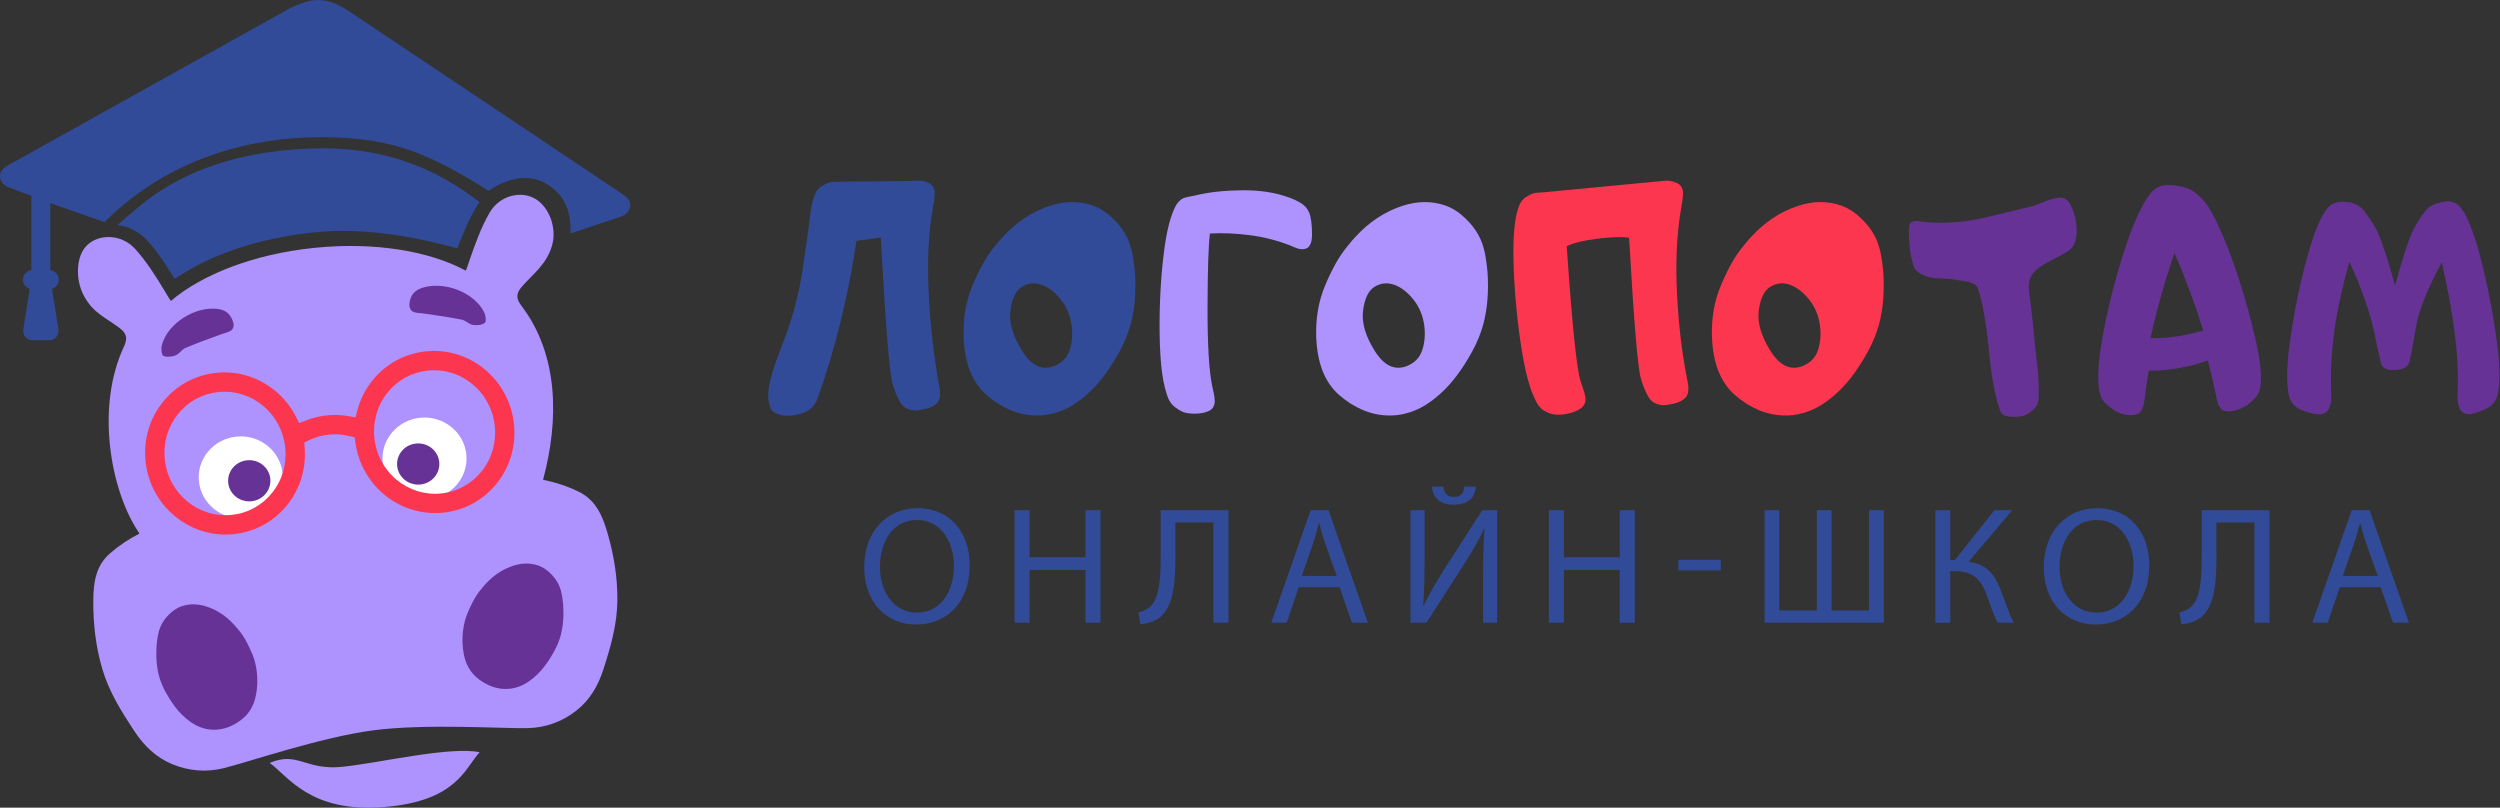
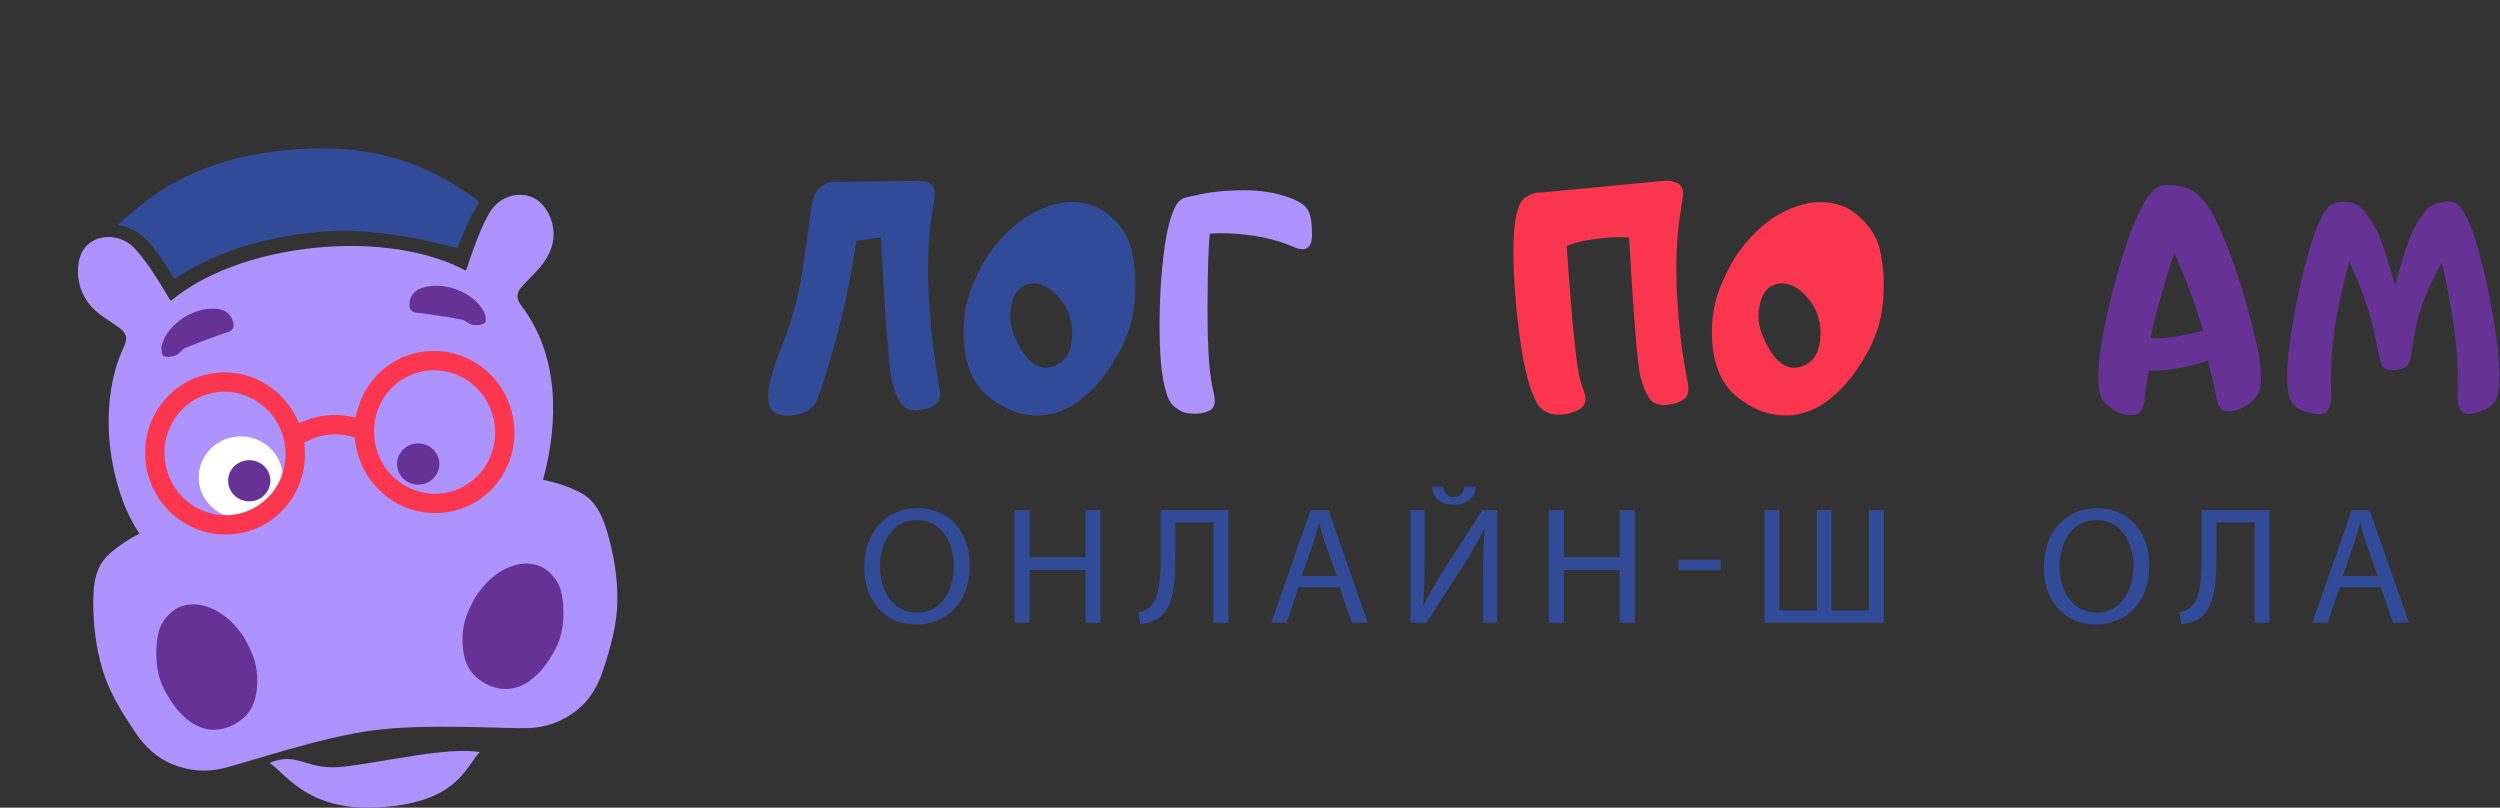
<svg xmlns="http://www.w3.org/2000/svg" width="130" height="42" viewBox="0 0 130 42" fill="none">
  <rect x="0" y="0" width="130" height="42" fill="#333333" stroke="none" />
  <g clip-path="url(#clip0_121_13253)">
    <path d="M44.535 12.521C44.12 15.338 43.458 18.039 42.55 20.62C42.443 20.941 42.291 21.168 42.093 21.301C41.895 21.435 41.66 21.525 41.389 21.575C41.117 21.624 40.895 21.633 40.719 21.602C40.544 21.571 40.399 21.522 40.281 21.453C40.068 21.348 39.957 21.047 39.947 20.55C39.936 20.053 40.183 19.171 40.688 17.904C41.192 16.637 41.544 15.321 41.746 13.957C41.946 12.591 42.074 11.671 42.13 11.194C42.175 10.786 42.252 10.441 42.357 10.156C42.428 9.965 42.538 9.816 42.685 9.71C42.848 9.606 42.981 9.536 43.084 9.502C43.188 9.468 43.335 9.451 43.523 9.451C46.105 9.432 47.486 9.413 47.666 9.395C47.846 9.376 48.043 9.41 48.257 9.497C48.47 9.584 48.586 9.753 48.607 10.008C48.607 10.149 48.595 10.294 48.568 10.443C48.542 10.591 48.519 10.733 48.5 10.87C48.278 12.174 48.207 13.654 48.295 15.314C48.381 16.973 48.563 18.571 48.843 20.11C48.919 20.506 48.887 20.781 48.749 20.934C48.609 21.09 48.407 21.197 48.144 21.259C47.962 21.301 47.803 21.33 47.664 21.342C47.528 21.354 47.37 21.327 47.193 21.259C47.035 21.202 46.904 21.083 46.797 20.897C46.65 20.649 46.52 20.328 46.408 19.932C46.25 19.382 46.047 16.856 45.8 12.352L44.535 12.521Z" fill="#314B98" />
    <path d="M50.554 14.884C50.717 14.49 50.898 14.107 51.099 13.74C51.299 13.373 51.534 13.032 51.804 12.716C51.916 12.574 52.03 12.441 52.145 12.318C52.86 11.54 53.675 11.002 54.588 10.705C55.374 10.445 56.128 10.442 56.848 10.696C57.198 10.821 57.543 11.046 57.883 11.372C58.223 11.7 58.482 12.062 58.659 12.457C58.771 12.716 58.852 12.993 58.903 13.286C58.954 13.58 58.992 13.868 59.017 14.154C59.083 15.154 59.01 16.059 58.796 16.868C58.659 17.357 58.463 17.831 58.211 18.291C57.957 18.751 57.694 19.163 57.419 19.528C57.009 20.078 56.539 20.541 56.012 20.915C55.485 21.288 54.917 21.512 54.307 21.587C53.694 21.649 53.1 21.56 52.527 21.319C52.091 21.133 51.684 20.875 51.306 20.546C50.928 20.215 50.639 19.793 50.435 19.281C50.243 18.78 50.134 18.197 50.108 17.529C50.076 16.563 50.225 15.682 50.554 14.884ZM52.541 16.163C52.466 16.781 52.667 17.474 53.149 18.244C53.631 19.014 54.186 19.277 54.815 19.037C55.222 18.876 55.488 18.603 55.618 18.217C55.747 17.831 55.784 17.406 55.728 16.943C55.662 16.424 55.474 15.97 55.166 15.581C54.856 15.192 54.521 14.934 54.162 14.807C53.801 14.681 53.463 14.717 53.142 14.913C52.823 15.11 52.622 15.528 52.541 16.163Z" fill="#314B98" />
    <path d="M62.176 10.159C62.855 9.991 63.663 9.904 64.599 9.894C65.534 9.885 66.359 10.015 67.076 10.288C67.253 10.35 67.441 10.439 67.635 10.553C67.829 10.667 67.977 10.833 68.073 11.048C68.175 11.289 68.225 11.675 68.225 12.206C68.225 12.737 68.04 12.988 67.67 12.957C67.568 12.95 67.465 12.924 67.362 12.878C67.258 12.832 67.157 12.79 67.06 12.754C66.391 12.494 65.692 12.318 64.965 12.226C64.238 12.134 63.553 12.105 62.915 12.143C62.84 12.749 62.798 14.015 62.792 15.946C62.787 17.877 62.866 19.245 63.029 20.047C63.055 20.177 63.083 20.314 63.117 20.456C63.15 20.597 63.166 20.737 63.166 20.872C63.155 21.125 63.043 21.297 62.828 21.386C62.612 21.475 62.365 21.517 62.086 21.511C61.808 21.504 61.605 21.47 61.478 21.408C61.352 21.347 61.233 21.272 61.121 21.186C60.923 21.044 60.779 20.838 60.692 20.565C60.602 20.293 60.536 20.03 60.49 19.778C60.399 19.289 60.341 18.673 60.315 17.929C60.289 17.184 60.292 16.418 60.322 15.63C60.352 14.844 60.41 14.085 60.494 13.36C60.578 12.634 60.679 12.049 60.802 11.603C60.909 11.209 61.028 10.896 61.16 10.667C61.266 10.488 61.398 10.365 61.556 10.297C61.652 10.266 61.754 10.241 61.86 10.222C61.962 10.205 62.069 10.182 62.176 10.159Z" fill="#AE92FD" />
-     <path d="M68.89 14.884C69.053 14.49 69.233 14.107 69.435 13.74C69.635 13.373 69.869 13.032 70.139 12.716C70.251 12.574 70.365 12.441 70.481 12.318C71.196 11.54 72.01 11.002 72.923 10.705C73.71 10.445 74.463 10.442 75.183 10.696C75.534 10.821 75.879 11.046 76.219 11.372C76.559 11.7 76.818 12.062 76.995 12.457C77.107 12.716 77.187 12.993 77.238 13.286C77.289 13.58 77.328 13.868 77.352 14.154C77.419 15.154 77.345 16.059 77.131 16.868C76.995 17.357 76.799 17.831 76.546 18.291C76.292 18.751 76.029 19.163 75.754 19.528C75.344 20.078 74.875 20.541 74.347 20.915C73.82 21.288 73.252 21.512 72.643 21.587C72.029 21.649 71.436 21.56 70.863 21.319C70.426 21.133 70.02 20.875 69.641 20.546C69.263 20.215 68.974 19.793 68.771 19.281C68.578 18.78 68.469 18.197 68.443 17.529C68.412 16.563 68.561 15.682 68.89 14.884ZM70.877 16.163C70.801 16.781 71.003 17.474 71.485 18.244C71.966 19.014 72.522 19.277 73.151 19.037C73.557 18.876 73.824 18.603 73.953 18.217C74.083 17.831 74.12 17.406 74.064 16.943C73.997 16.424 73.809 15.97 73.501 15.581C73.191 15.192 72.856 14.934 72.497 14.807C72.136 14.681 71.798 14.717 71.478 14.913C71.157 15.11 70.957 15.528 70.877 16.163Z" fill="#AE92FD" />
    <path d="M81.469 12.8C81.753 16.933 81.996 19.284 82.2 19.852C82.24 19.982 82.285 20.117 82.336 20.255C82.387 20.394 82.422 20.532 82.443 20.669C82.468 20.921 82.382 21.114 82.184 21.247C81.986 21.381 81.751 21.471 81.48 21.52C81.208 21.57 80.985 21.579 80.81 21.548C80.635 21.517 80.49 21.468 80.372 21.399C80.159 21.295 79.989 21.113 79.862 20.853C79.736 20.593 79.635 20.341 79.558 20.093C79.4 19.617 79.261 19.006 79.139 18.258C79.018 17.51 78.918 16.733 78.843 15.927C78.767 15.121 78.72 14.343 78.703 13.592C78.685 12.841 78.704 12.228 78.76 11.753C78.806 11.345 78.881 10.998 78.988 10.715C79.058 10.524 79.169 10.375 79.316 10.269C79.479 10.165 79.612 10.095 79.715 10.061C79.819 10.027 79.966 10.01 80.153 10.01C84.257 9.62 86.399 9.417 86.578 9.399C86.758 9.38 86.955 9.414 87.168 9.501C87.382 9.588 87.498 9.757 87.519 10.011C87.519 10.153 87.507 10.298 87.48 10.447C87.454 10.595 87.431 10.737 87.412 10.874C87.189 12.178 87.119 13.658 87.207 15.318C87.293 16.977 87.475 18.483 87.755 19.835C87.831 20.232 87.799 20.506 87.661 20.66C87.521 20.815 87.319 20.923 87.056 20.984C86.874 21.027 86.715 21.056 86.576 21.068C86.44 21.08 86.282 21.053 86.105 20.984C85.947 20.928 85.816 20.809 85.709 20.622C85.562 20.375 85.432 20.054 85.32 19.658C85.162 19.108 84.959 16.673 84.712 12.356C84.302 12.306 83.747 12.327 83.046 12.415C82.343 12.504 81.82 12.632 81.469 12.8Z" fill="#FC364F" />
    <path d="M89.469 14.884C89.632 14.49 89.812 14.107 90.014 13.74C90.213 13.373 90.448 13.032 90.718 12.716C90.83 12.574 90.944 12.441 91.06 12.318C91.775 11.54 92.589 11.002 93.502 10.705C94.289 10.445 95.042 10.442 95.762 10.696C96.112 10.821 96.458 11.046 96.798 11.372C97.138 11.7 97.397 12.062 97.574 12.457C97.686 12.716 97.766 12.993 97.817 13.286C97.868 13.58 97.907 13.868 97.931 14.154C97.998 15.154 97.924 16.059 97.71 16.868C97.574 17.357 97.377 17.831 97.125 18.291C96.871 18.751 96.608 19.163 96.333 19.528C95.923 20.078 95.454 20.541 94.926 20.915C94.399 21.288 93.831 21.512 93.222 21.587C92.609 21.649 92.015 21.56 91.442 21.319C91.005 21.133 90.599 20.875 90.221 20.546C89.842 20.215 89.553 19.793 89.35 19.281C89.157 18.78 89.048 18.197 89.022 17.529C88.989 16.563 89.139 15.682 89.469 14.884ZM91.454 16.163C91.379 16.781 91.58 17.474 92.062 18.244C92.544 19.014 93.099 19.277 93.728 19.037C94.135 18.876 94.401 18.603 94.531 18.217C94.66 17.831 94.697 17.406 94.641 16.943C94.574 16.424 94.387 15.97 94.078 15.581C93.768 15.192 93.434 14.934 93.075 14.807C92.714 14.681 92.376 14.717 92.055 14.913C91.736 15.11 91.534 15.528 91.454 16.163Z" fill="#FC364F" />
-     <path d="M99.325 11.632C99.416 11.509 99.586 11.468 99.834 11.51C100.174 11.56 100.53 11.584 100.9 11.584C101.676 11.584 102.445 11.495 103.209 11.316C103.973 11.136 104.731 10.954 105.488 10.769C105.742 10.708 105.991 10.623 106.238 10.515C106.483 10.408 106.734 10.331 106.988 10.288C107.277 10.245 107.493 10.346 107.634 10.594C107.797 10.884 107.906 11.222 107.962 11.608C108.018 11.994 107.99 12.342 107.878 12.651C107.801 12.837 107.673 12.984 107.489 13.091C107.307 13.199 107.142 13.291 106.995 13.364C106.802 13.464 106.56 13.595 106.271 13.759C105.982 13.923 105.772 14.109 105.641 14.319C105.504 14.541 105.464 14.853 105.523 15.255C105.581 15.656 105.651 16.25 105.732 17.034C105.777 17.602 105.839 18.2 105.917 18.826C105.996 19.453 106.028 20.049 106.012 20.61C106.007 20.913 105.926 21.133 105.769 21.268C105.551 21.459 105.371 21.575 105.232 21.616C105.092 21.655 104.894 21.676 104.635 21.676C104.523 21.676 104.404 21.657 104.274 21.619C104.144 21.582 104.057 21.497 104.011 21.36C103.925 21.119 103.859 20.902 103.813 20.711C103.656 20.093 103.531 19.313 103.44 18.37C103.349 17.428 103.24 16.643 103.112 16.013C103.056 15.704 102.972 15.372 102.862 15.021C102.795 14.823 102.589 14.694 102.238 14.636C101.888 14.578 101.644 14.539 101.508 14.52C101.238 14.495 100.961 14.478 100.674 14.464C100.386 14.452 100.125 14.377 99.887 14.242C99.673 14.124 99.54 13.972 99.488 13.783C99.435 13.595 99.382 13.377 99.332 13.129C99.24 12.255 99.239 11.755 99.325 11.632Z" fill="#673296" />
    <path d="M114.81 18.739C114.369 18.912 113.839 19.05 113.225 19.152C112.608 19.255 112.112 19.293 111.737 19.269C111.641 19.818 111.567 20.319 111.516 20.769C111.465 21.196 111.345 21.447 111.155 21.524C110.964 21.601 110.731 21.609 110.451 21.548C110.258 21.505 110.081 21.428 109.918 21.321C109.756 21.213 109.596 21.082 109.438 20.926C109.312 20.797 109.225 20.614 109.179 20.38C109.139 20.208 109.116 20.022 109.111 19.823C109.106 19.625 109.107 19.438 109.118 19.258C109.139 18.758 109.221 18.12 109.365 17.345C109.51 16.569 109.689 15.774 109.901 14.958C110.115 14.142 110.349 13.361 110.605 12.614C110.861 11.866 111.112 11.263 111.355 10.807C111.473 10.572 111.618 10.338 111.793 10.102C111.968 9.868 112.175 9.72 112.413 9.658C112.652 9.602 112.967 9.612 113.356 9.686C113.745 9.759 114.037 9.896 114.23 10.094C114.57 10.316 114.924 10.818 115.292 11.599C115.66 12.381 116 13.24 116.312 14.176C116.623 15.111 116.892 16.028 117.114 16.925C117.337 17.821 117.473 18.494 117.524 18.944C117.575 19.388 117.582 19.764 117.547 20.066C117.512 20.319 117.435 20.508 117.319 20.631C117.172 20.803 117.021 20.945 116.867 21.053C116.713 21.16 116.541 21.246 116.354 21.307C116.08 21.399 115.846 21.416 115.649 21.358C115.455 21.3 115.322 21.06 115.25 20.64C115.134 20.078 114.987 19.445 114.81 18.739ZM111.819 17.582C112.697 17.601 113.612 17.467 114.567 17.184C114.13 15.775 113.633 14.435 113.076 13.162C112.597 14.521 112.18 15.994 111.819 17.582Z" fill="#673296" />
    <path d="M124.544 14.849C124.959 13.317 125.287 12.331 125.525 11.892C125.616 11.725 125.711 11.561 125.811 11.4C125.911 11.24 126.016 11.095 126.126 10.965C126.177 10.903 126.23 10.847 126.286 10.797C126.361 10.729 126.499 10.659 126.696 10.584C126.864 10.534 127.013 10.499 127.144 10.478C127.276 10.456 127.426 10.473 127.593 10.529C127.735 10.572 127.869 10.678 127.996 10.845C128.162 11.074 128.314 11.371 128.453 11.735C128.63 12.155 128.809 12.713 128.989 13.408C129.169 14.103 129.332 14.828 129.48 15.586C129.627 16.343 129.748 17.084 129.84 17.806C129.935 18.528 129.975 19.129 129.967 19.604C129.967 19.845 129.946 20.101 129.905 20.372C129.865 20.644 129.77 20.857 129.623 21.012C129.452 21.198 129.129 21.357 128.656 21.49C128.185 21.624 127.903 21.449 127.812 20.966C127.791 20.837 127.785 20.7 127.792 20.558C127.799 20.416 127.805 20.28 127.805 20.15C127.829 19.273 127.775 18.306 127.636 17.249C127.5 16.192 127.279 14.991 126.974 13.643C126.214 15.04 125.76 16.181 125.616 17.063C125.471 17.948 125.366 18.523 125.301 18.791C125.234 19.059 124.987 19.209 124.56 19.24C124.131 19.271 123.882 19.151 123.81 18.878C123.738 18.607 123.623 18.076 123.46 17.284C123.251 16.271 122.82 15.043 122.167 13.604C121.786 14.963 121.525 16.174 121.383 17.232C121.242 18.293 121.185 19.261 121.217 20.138C121.212 20.275 121.214 20.411 121.224 20.551C121.235 20.69 121.226 20.825 121.201 20.954C121.11 21.443 120.814 21.629 120.311 21.514C119.808 21.4 119.469 21.253 119.292 21.074C119.134 20.92 119.036 20.709 118.995 20.439C118.955 20.171 118.934 19.913 118.934 19.665C118.924 19.189 118.967 18.59 119.064 17.867C119.16 17.145 119.285 16.402 119.437 15.643C119.589 14.883 119.761 14.156 119.95 13.461C120.141 12.766 120.324 12.204 120.502 11.779C120.649 11.415 120.807 11.118 120.974 10.89C121.105 10.717 121.247 10.608 121.399 10.565C121.571 10.509 121.723 10.483 121.851 10.487C121.981 10.49 122.128 10.511 122.296 10.546C122.505 10.62 122.647 10.692 122.722 10.76C122.783 10.803 122.841 10.855 122.897 10.917C123.004 11.053 123.109 11.2 123.213 11.357C123.316 11.514 123.419 11.673 123.521 11.835C123.771 12.288 124.111 13.292 124.544 14.849Z" fill="#673296" />
    <path d="M50.424 29.393C50.424 31.397 49.167 32.475 47.636 32.475C46.042 32.475 44.938 31.268 44.938 29.497C44.938 27.64 46.114 26.424 47.717 26.424C49.364 26.426 50.424 27.648 50.424 29.393ZM45.756 29.48C45.756 30.738 46.45 31.858 47.68 31.858C48.91 31.858 49.604 30.755 49.604 29.427C49.604 28.256 48.98 27.04 47.689 27.04C46.397 27.04 45.756 28.205 45.756 29.48Z" fill="#314B98" />
    <path d="M53.54 26.529V28.978H56.443V26.529H57.226V32.379H56.443V29.637H53.54V32.379H52.757V26.529H53.54Z" fill="#314B98" />
    <path d="M63.881 26.529V32.379H63.098V27.163H61.12V28.933C61.12 30.2 61.056 31.615 60.221 32.17C59.998 32.309 59.643 32.449 59.294 32.449L59.196 31.841C59.436 31.807 59.686 31.667 59.828 31.528C60.31 31.078 60.354 29.932 60.354 28.995V26.529H63.881Z" fill="#314B98" />
    <path d="M67.532 30.538L66.908 32.379H66.106L68.154 26.529H69.081L71.129 32.379H70.3L69.659 30.538H67.532ZM69.51 29.949L68.913 28.266C68.779 27.883 68.69 27.537 68.601 27.199H68.583C68.494 27.537 68.405 27.902 68.28 28.257L67.692 29.949H69.51Z" fill="#314B98" />
    <path d="M74.079 26.53V28.995C74.079 29.915 74.062 30.687 74.007 31.469L74.034 31.478C74.328 30.87 74.701 30.236 75.138 29.541L77.079 26.53H77.853V32.379H77.123V29.888C77.123 28.942 77.131 28.247 77.194 27.51L77.168 27.501C76.874 28.143 76.464 28.821 76.054 29.463L74.174 32.379H73.345V26.53H74.079ZM75.059 25.306C75.094 25.575 75.183 25.843 75.602 25.843C76.012 25.843 76.11 25.593 76.145 25.306H76.742C76.699 25.888 76.341 26.243 75.584 26.243C74.854 26.243 74.507 25.879 74.461 25.306H75.059Z" fill="#314B98" />
    <path d="M81.321 26.529V28.978H84.224V26.529H85.007V32.379H84.224V29.637H81.321V32.379H80.538V26.529H81.321Z" fill="#314B98" />
    <path d="M89.478 29.106V29.661H87.277V29.106H89.478Z" fill="#314B98" />
    <path d="M92.525 26.529V31.745H94.475V26.529H95.24V31.745H97.19V26.529H97.956V32.379H91.757V26.529H92.525Z" fill="#314B98" />
-     <path d="M101.413 26.529V29.124H101.653L103.71 26.529H104.638L102.368 29.212C103.365 29.341 103.748 29.932 104.051 30.723C104.283 31.322 104.453 31.86 104.71 32.38H103.881C103.659 31.981 103.498 31.46 103.329 31.001C103.053 30.229 102.679 29.7 101.663 29.7H101.415V32.382H100.64V26.533H101.413V26.529Z" fill="#314B98" />
    <path d="M111.762 29.393C111.762 31.397 110.506 32.475 108.974 32.475C107.38 32.475 106.276 31.268 106.276 29.497C106.276 27.64 107.452 26.424 109.055 26.424C110.704 26.426 111.762 27.648 111.762 29.393ZM107.096 29.48C107.096 30.738 107.79 31.858 109.02 31.858C110.25 31.858 110.944 30.755 110.944 29.427C110.944 28.256 110.32 27.04 109.029 27.04C107.738 27.04 107.096 28.205 107.096 29.48Z" fill="#314B98" />
    <path d="M118.015 26.529V32.379H117.232V27.163H115.254V28.933C115.254 30.2 115.191 31.615 114.355 32.17C114.133 32.309 113.777 32.449 113.428 32.449L113.33 31.841C113.57 31.807 113.821 31.667 113.963 31.528C114.444 31.078 114.488 29.932 114.488 28.995V26.529H118.015Z" fill="#314B98" />
    <path d="M121.667 30.538L121.044 32.379H120.241L122.289 26.529H123.216L125.264 32.379H124.436L123.794 30.538H121.667ZM123.644 29.949L123.046 28.266C122.913 27.883 122.824 27.537 122.734 27.199H122.717C122.627 27.537 122.538 27.902 122.414 28.257L121.825 29.949H123.644Z" fill="#314B98" />
    <path d="M31.589 27.711C31.336 26.839 30.989 25.998 30.077 25.56C29.487 25.276 28.873 25.075 28.239 24.949C29.075 21.847 29.057 18.453 27.113 15.898C26.835 15.532 26.827 15.261 27.132 14.913C27.766 14.191 28.434 13.734 28.71 12.754C28.96 11.862 28.569 10.803 27.875 10.363C27.13 9.89 25.987 10.145 25.46 11.057C25.015 11.827 24.7 12.703 24.405 13.567C24.324 13.807 24.273 13.971 24.219 14.074C22.343 13.056 19.477 12.568 16.341 12.889C13.206 13.21 10.507 14.27 8.889 15.646C8.814 15.556 8.73 15.407 8.598 15.188C8.126 14.402 7.63 13.61 7.031 12.947C6.321 12.161 5.149 12.145 4.521 12.758C3.936 13.329 3.92 14.546 4.355 15.367C4.834 16.27 5.445 16.481 6.219 17.058C6.591 17.336 6.642 17.603 6.447 18.018C4.959 21.196 5.765 25.472 7.158 27.598C7.193 27.65 7.223 27.699 7.251 27.746C6.703 28.025 6.192 28.365 5.722 28.772C4.963 29.431 4.856 30.332 4.851 31.238C4.844 32.432 4.976 33.614 5.315 34.77C5.663 35.959 6.31 36.997 6.99 38.024C7.485 38.772 8.101 39.381 8.946 39.733C9.805 40.091 10.712 40.169 11.615 39.949C12.847 39.649 16.67 38.337 19.399 37.978C22.128 37.618 26.172 37.893 27.441 37.863C28.372 37.841 29.225 37.531 29.956 36.963C30.674 36.405 31.102 35.659 31.376 34.809C31.752 33.642 32.091 32.474 32.103 31.238C32.117 30.035 31.922 28.86 31.589 27.711Z" fill="#AE92FD" />
    <path d="M17.808 39.873C15.875 40.074 15.49 39.048 14.023 39.672C14.959 40.336 16.097 42.264 19.925 41.97C23.753 41.675 24.169 39.953 24.943 39.114C23.374 38.801 19.741 39.672 17.808 39.873Z" fill="#AE92FD" />
    <path d="M12.145 16.822C12.19 17.248 11.839 17.263 11.547 17.367C10.905 17.596 10.264 17.832 9.637 18.095C9.449 18.174 9.327 18.404 9.138 18.477C8.943 18.552 8.671 18.587 8.499 18.506C8.4 18.459 8.37 18.133 8.414 17.958C8.702 16.821 10.143 15.904 11.342 16.067C11.794 16.129 12.037 16.397 12.145 16.822Z" fill="#673296" />
    <path d="M21.286 15.884C21.333 16.31 21.68 16.254 21.988 16.297C22.665 16.389 23.341 16.49 24.011 16.621C24.212 16.66 24.381 16.861 24.58 16.893C24.786 16.927 25.06 16.907 25.211 16.792C25.299 16.726 25.258 16.401 25.177 16.239C24.652 15.185 23.047 14.581 21.908 14.984C21.482 15.135 21.3 15.447 21.286 15.884Z" fill="#673296" />
-     <path d="M24.248 23.619C24.122 22.451 23.045 21.601 21.846 21.724C21.265 21.783 20.743 22.059 20.376 22.501C20.009 22.944 19.84 23.498 19.901 24.064C19.962 24.63 20.245 25.139 20.699 25.496C21.092 25.806 21.571 25.971 22.07 25.971C22.147 25.971 22.225 25.967 22.303 25.959C22.883 25.899 23.405 25.623 23.773 25.18C24.14 24.74 24.308 24.185 24.248 23.619Z" fill="white" />
    <path d="M12.29 22.703C11.71 22.763 11.188 23.039 10.82 23.481C10.453 23.924 10.284 24.478 10.345 25.044C10.407 25.609 10.69 26.118 11.144 26.476C11.536 26.786 12.016 26.951 12.514 26.951C12.591 26.951 12.669 26.947 12.747 26.938C13.946 26.816 14.818 25.766 14.692 24.598C14.567 23.431 13.49 22.581 12.29 22.703Z" fill="white" />
    <path d="M25.202 19.201C24.337 18.489 23.251 18.158 22.144 18.272C21.038 18.385 20.046 18.928 19.352 19.802C18.99 20.258 18.731 20.774 18.583 21.337L18.486 21.704L18.123 21.64C17.374 21.509 16.606 21.588 15.9 21.868L15.559 22.003L15.387 21.665C15.122 21.144 14.758 20.691 14.306 20.319C13.439 19.605 12.353 19.274 11.248 19.387C10.143 19.5 9.152 20.044 8.457 20.919C7.765 21.789 7.451 22.885 7.571 24.006C7.692 25.126 8.234 26.135 9.096 26.845C9.849 27.466 10.77 27.797 11.727 27.797C11.868 27.797 12.011 27.79 12.154 27.775C13.26 27.661 14.252 27.118 14.945 26.245C15.604 25.417 15.923 24.372 15.844 23.303L15.822 23.012L16.076 22.889C16.398 22.734 16.743 22.636 17.103 22.599C17.461 22.563 17.821 22.588 18.169 22.675L18.443 22.743L18.484 23.033C18.635 24.094 19.17 25.051 19.991 25.728C20.856 26.441 21.942 26.771 23.049 26.657C24.155 26.544 25.147 26.001 25.841 25.128C27.271 23.329 26.984 20.671 25.202 19.201ZM24.565 19.975C25.927 21.097 26.145 23.127 25.053 24.5C24.528 25.161 23.778 25.573 22.942 25.659C22.106 25.745 21.285 25.494 20.63 24.954C19.268 23.832 19.05 21.802 20.142 20.428C20.667 19.767 21.417 19.355 22.253 19.27C22.361 19.26 22.468 19.254 22.575 19.254C23.297 19.254 23.994 19.504 24.565 19.975ZM14.157 25.617C13.631 26.278 12.881 26.69 12.045 26.775C11.208 26.861 10.388 26.61 9.733 26.07C9.075 25.527 8.662 24.758 8.57 23.902C8.477 23.046 8.717 22.209 9.245 21.545C9.771 20.883 10.521 20.471 11.355 20.386C11.462 20.375 11.569 20.369 11.676 20.369C12.399 20.369 13.097 20.621 13.668 21.092C15.03 22.214 15.249 24.244 14.157 25.617Z" fill="#FC364F" />
-     <path d="M32.399 10.113L18.111 0.558C17.524 0.194 17.138 0.028 16.615 0.002C16.092 -0.023 15.591 0.197 15.104 0.412L0.478 8.563C0.223 8.706 0.023 8.87 0.002 9.115C-0.019 9.362 0.128 9.595 0.378 9.709L1.632 10.187V14.046C1.384 14.085 1.193 14.294 1.193 14.544C1.193 14.762 1.337 14.951 1.544 15.02L1.211 17.134C1.189 17.274 1.229 17.415 1.32 17.523C1.411 17.63 1.544 17.691 1.685 17.691H2.564C2.705 17.691 2.838 17.63 2.929 17.523C3.02 17.415 3.06 17.274 3.038 17.134L2.704 15.02C2.912 14.951 3.055 14.763 3.055 14.544C3.055 14.294 2.865 14.085 2.616 14.046V10.562L5.431 11.548C8.854 8.163 13.077 7.142 16.64 7.135C20.384 7.128 22.248 7.957 25.413 9.921C26.58 9.113 27.647 9.133 28.334 9.513C29.452 10.13 29.694 11.111 29.668 12.139L32.3 11.258C32.567 11.17 32.755 10.954 32.776 10.707C32.796 10.461 32.623 10.274 32.399 10.113Z" fill="#314B98" />
    <path d="M16.157 7.723C12.335 7.863 9.632 8.913 7.64 10.416C7.157 10.781 6.104 11.707 6.104 11.707C6.407 11.732 7.007 11.863 7.547 12.399C8.265 13.114 8.665 13.887 9.086 14.499C11.026 13.184 13.511 12.382 16.308 12.087C19.062 11.796 21.766 12.366 23.777 12.912C24.058 12.237 24.379 11.318 24.935 10.512C22.714 8.784 19.979 7.583 16.157 7.723Z" fill="#314B98" />
    <path d="M29.286 31.447C29.271 31.28 29.249 31.11 29.219 30.938C29.189 30.765 29.141 30.603 29.076 30.45C28.971 30.218 28.82 30.006 28.62 29.813C28.42 29.62 28.217 29.488 28.012 29.415C27.589 29.266 27.146 29.268 26.684 29.42C26.148 29.594 25.669 29.911 25.249 30.368C25.181 30.441 25.113 30.519 25.048 30.603C24.89 30.788 24.752 30.989 24.634 31.204C24.516 31.42 24.41 31.645 24.314 31.877C24.121 32.346 24.033 32.863 24.051 33.429C24.066 33.822 24.129 34.165 24.242 34.458C24.362 34.76 24.533 35.008 24.754 35.202C24.976 35.396 25.216 35.547 25.473 35.656C25.809 35.798 26.158 35.851 26.518 35.814C26.876 35.77 27.21 35.639 27.52 35.419C27.83 35.199 28.106 34.928 28.348 34.606C28.509 34.392 28.664 34.149 28.812 33.878C28.962 33.608 29.076 33.329 29.157 33.042C29.281 32.567 29.324 32.035 29.286 31.447Z" fill="#673296" />
    <path d="M12.793 33.326C12.675 33.109 12.538 32.909 12.38 32.724C12.314 32.64 12.247 32.562 12.178 32.489C11.758 32.032 11.279 31.716 10.743 31.541C10.281 31.389 9.839 31.387 9.416 31.536C9.21 31.609 9.007 31.741 8.808 31.934C8.608 32.126 8.456 32.338 8.352 32.571C8.286 32.724 8.238 32.886 8.208 33.059C8.179 33.231 8.156 33.401 8.142 33.568C8.103 34.156 8.146 34.688 8.271 35.163C8.352 35.45 8.466 35.729 8.616 35.999C8.765 36.27 8.92 36.512 9.081 36.727C9.322 37.05 9.598 37.321 9.908 37.54C10.218 37.76 10.552 37.891 10.91 37.935C11.271 37.971 11.619 37.919 11.956 37.777C12.212 37.669 12.451 37.517 12.674 37.323C12.896 37.129 13.066 36.881 13.186 36.58C13.299 36.285 13.363 35.943 13.378 35.55C13.396 34.984 13.308 34.467 13.114 33.998C13.017 33.766 12.911 33.541 12.793 33.326Z" fill="#673296" />
    <path d="M12.847 23.935C12.555 23.965 12.292 24.103 12.107 24.325C11.923 24.548 11.838 24.826 11.868 25.112C11.899 25.396 12.041 25.652 12.27 25.832C12.467 25.988 12.708 26.071 12.959 26.071C12.998 26.071 13.037 26.069 13.076 26.065C13.679 26.003 14.118 25.475 14.055 24.888C13.991 24.301 13.45 23.873 12.847 23.935Z" fill="#673296" />
    <path d="M21.632 23.064C21.34 23.093 21.078 23.232 20.893 23.454C20.708 23.677 20.623 23.956 20.654 24.241C20.685 24.525 20.827 24.781 21.055 24.961C21.253 25.117 21.494 25.2 21.745 25.2C21.783 25.2 21.823 25.198 21.862 25.194C22.465 25.132 22.903 24.604 22.84 24.017C22.777 23.429 22.235 23.002 21.632 23.064Z" fill="#673296" />
  </g>
  <defs>
    <clipPath id="clip0_121_13253">
      <rect width="130" height="42" fill="white" />
    </clipPath>
  </defs>
</svg>